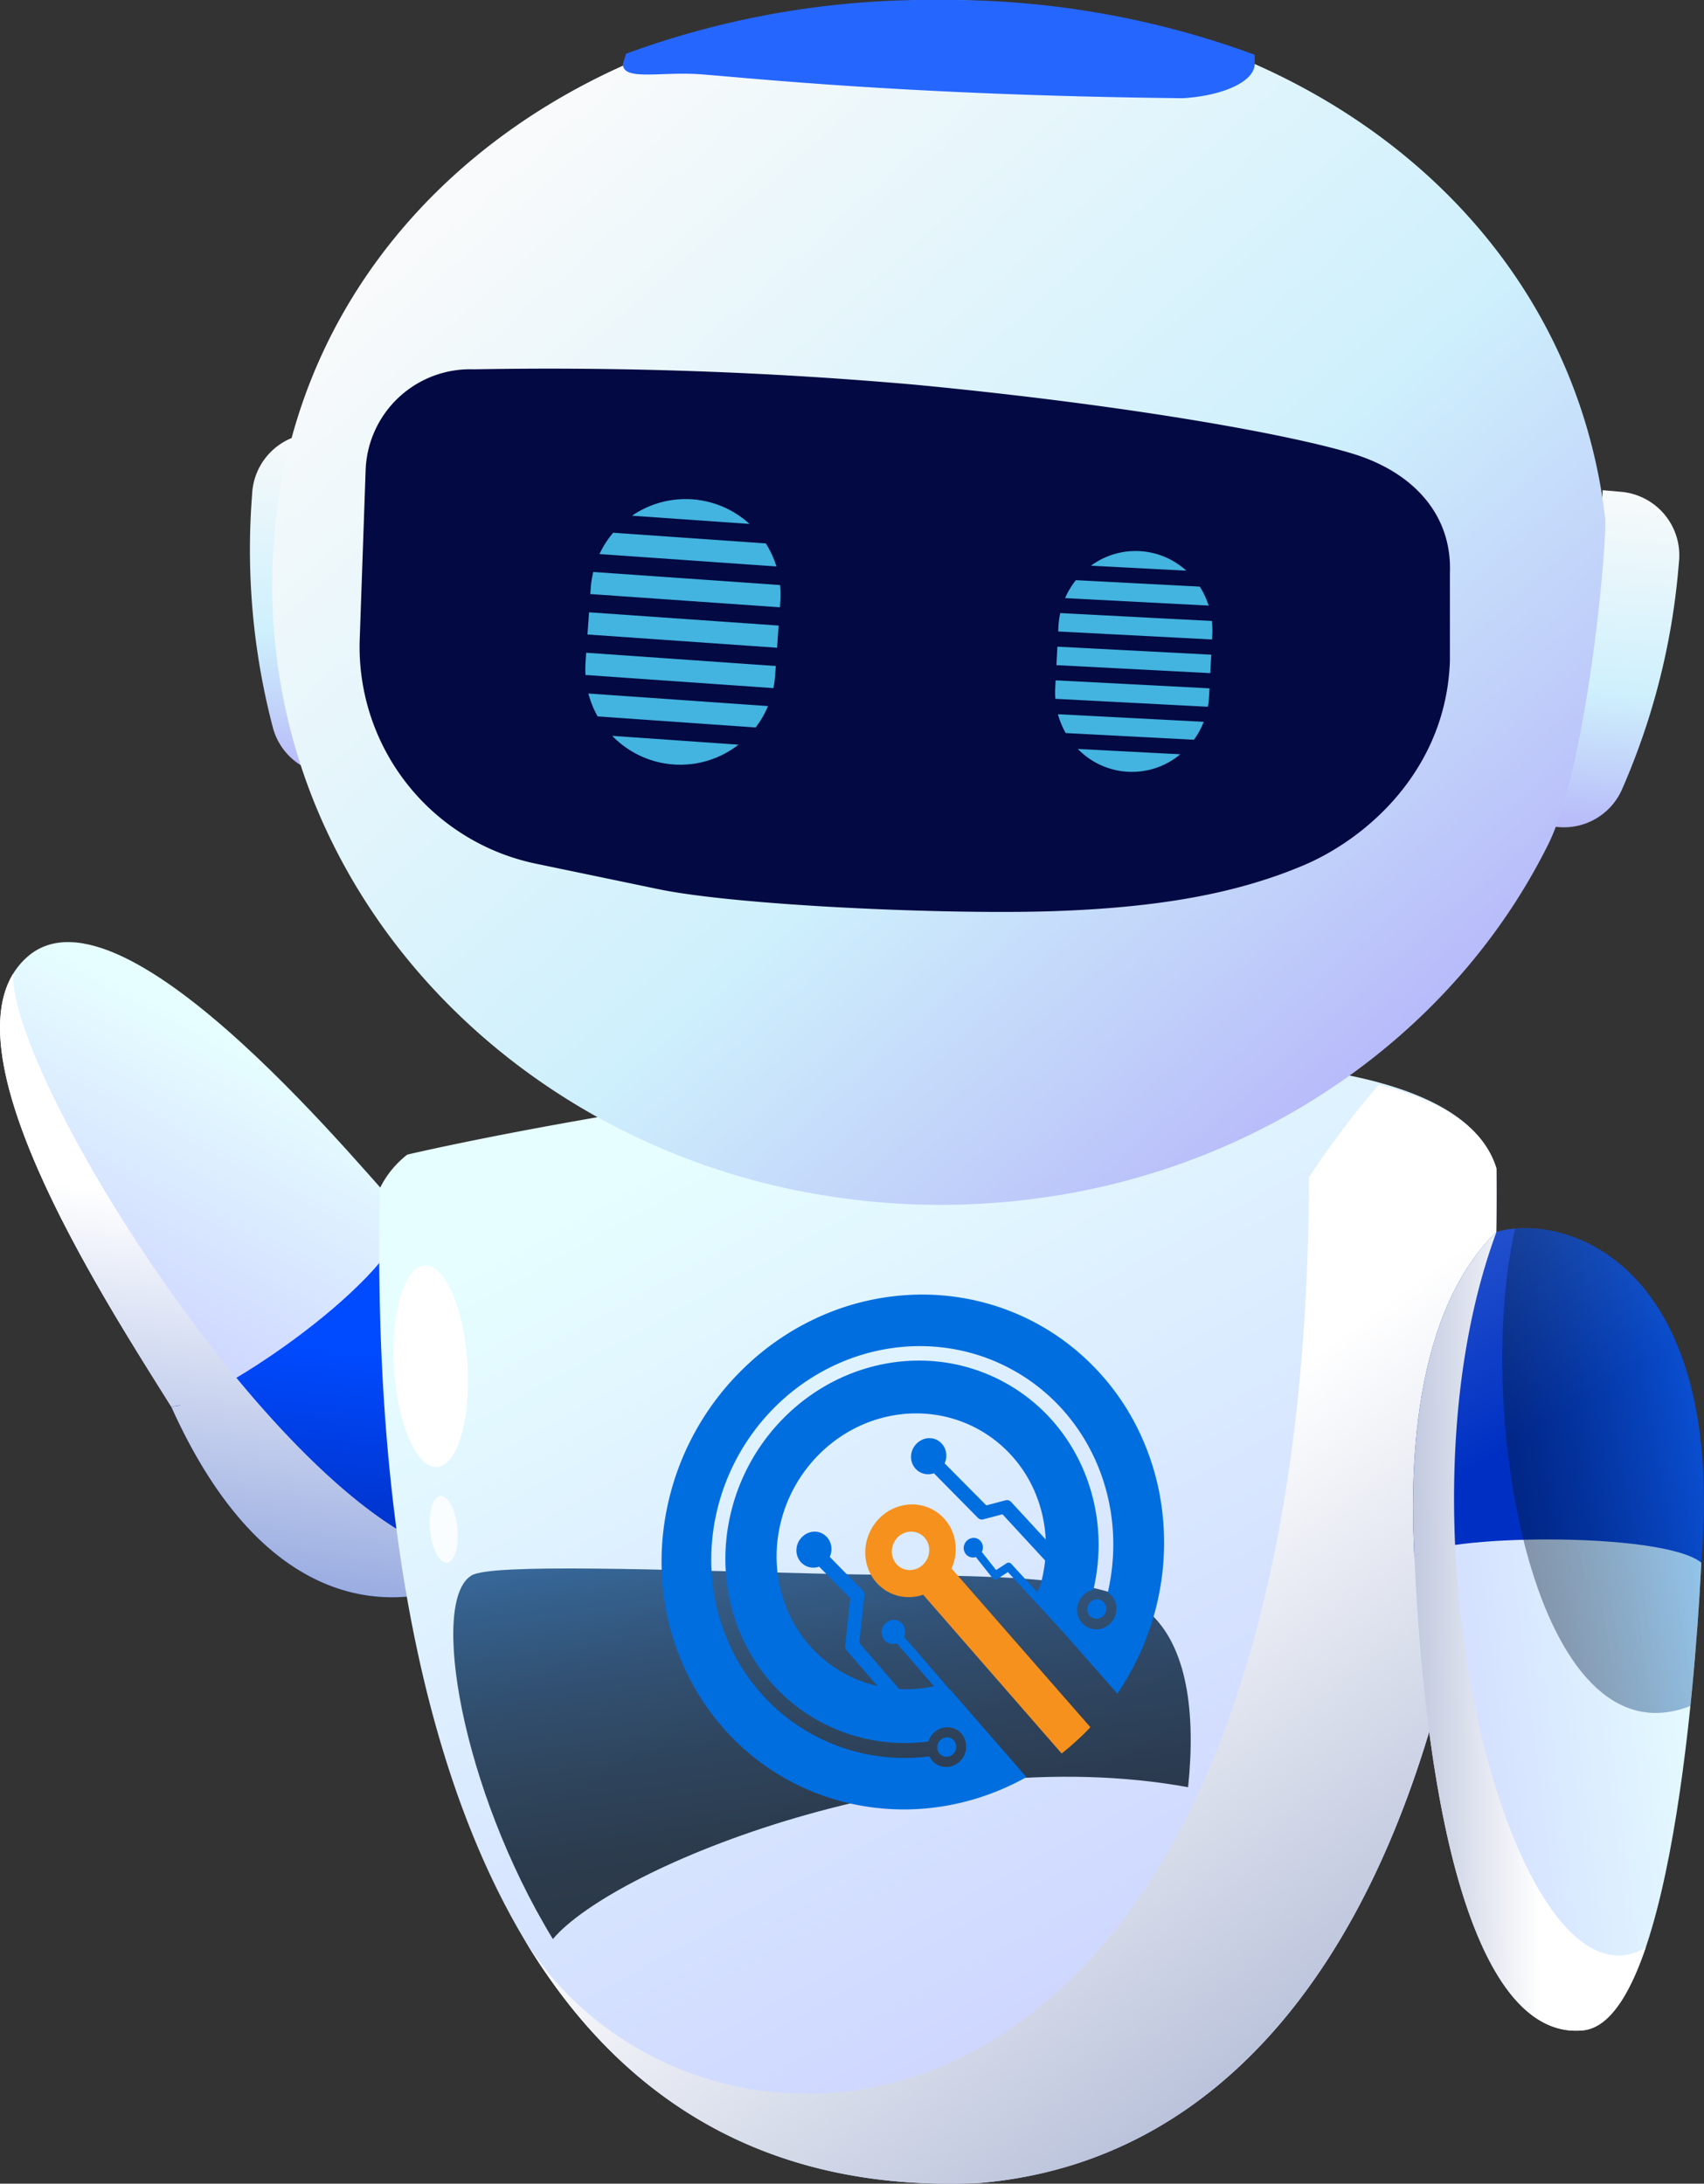
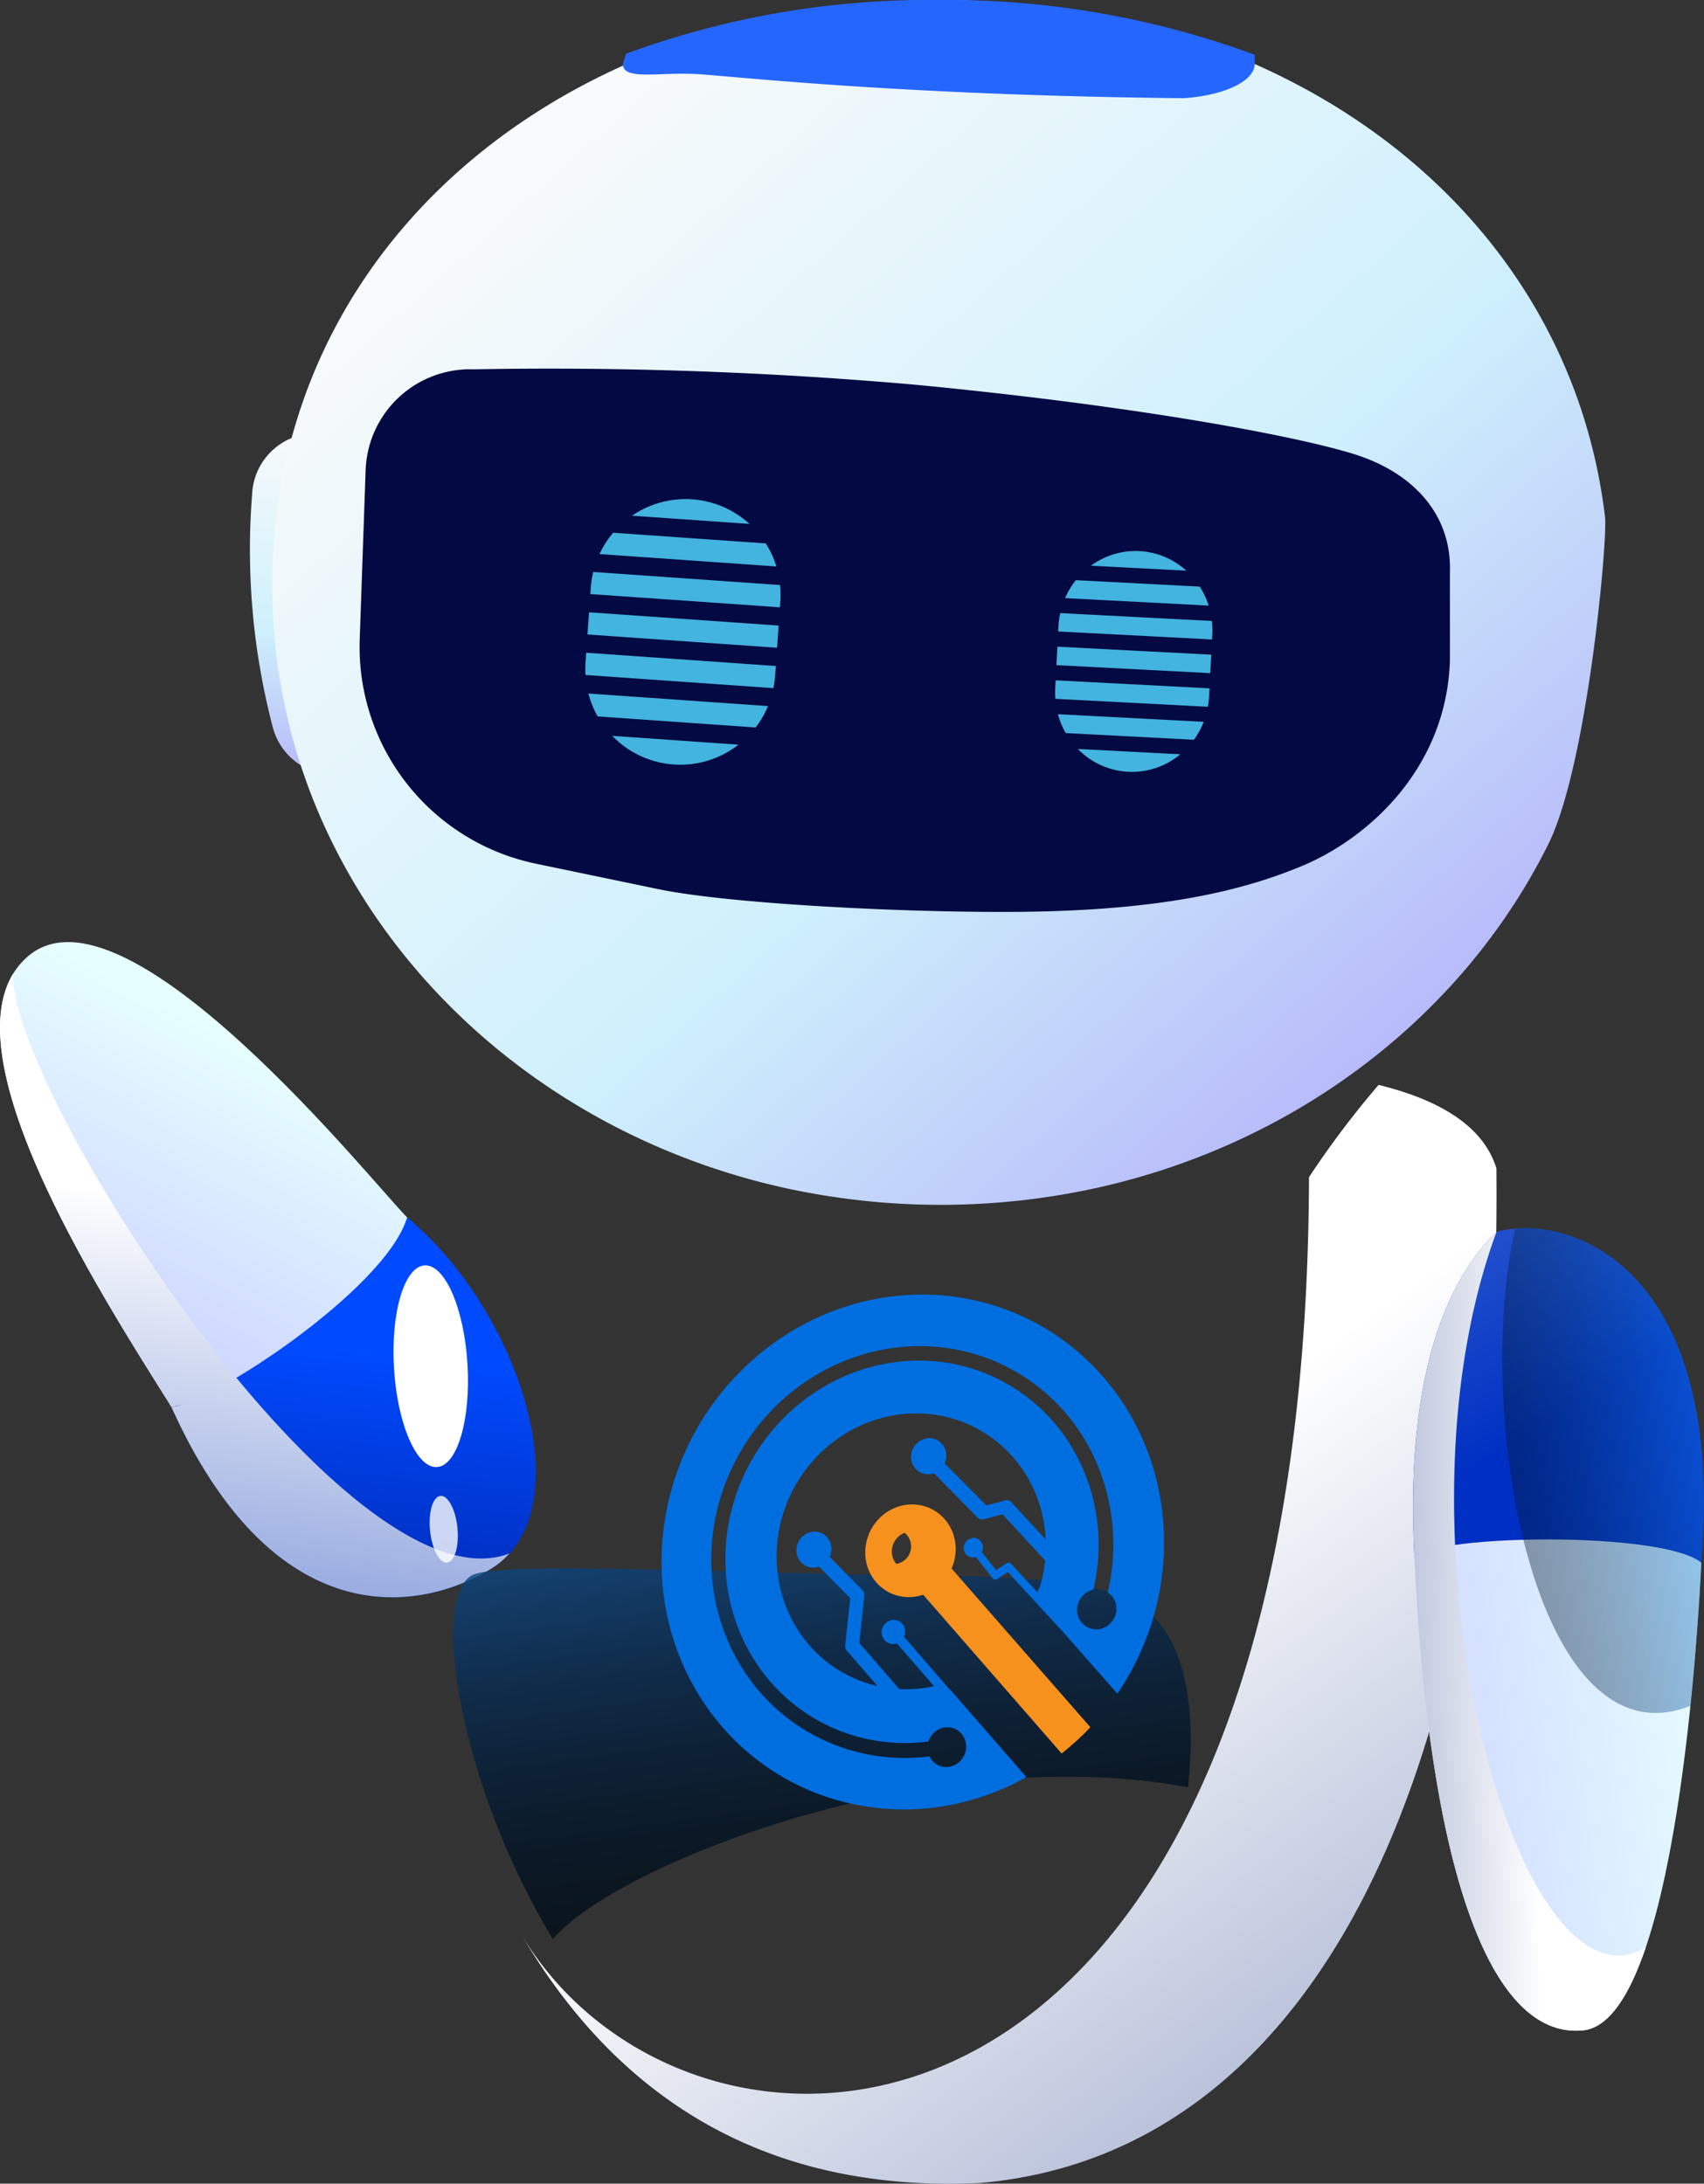
<svg xmlns="http://www.w3.org/2000/svg" xmlns:xlink="http://www.w3.org/1999/xlink" width="175.723" height="225.176" viewBox="0 0 175.723 225.176">
  <rect x="0" y="0" width="175.723" height="225.176" fill="#333333" stroke="none" />
  <defs>
    <linearGradient id="linear-gradient" x1="0.554" y1="0.283" x2="0.24" y2="0.963" gradientUnits="objectBoundingBox">
      <stop offset="0" stop-color="#e6feff" />
      <stop offset="1" stop-color="#c7caff" />
    </linearGradient>
    <linearGradient id="linear-gradient-2" x1="0.526" y1="0.327" x2="0.435" y2="1.282" gradientUnits="objectBoundingBox">
      <stop offset="0" stop-color="#004aff" />
      <stop offset="0.516" stop-color="#0030c3" />
      <stop offset="1" stop-color="#0030c3" />
    </linearGradient>
    <linearGradient id="linear-gradient-3" x1="0.517" y1="0.354" x2="0.416" y2="1.252" gradientUnits="objectBoundingBox">
      <stop offset="0" stop-color="#fff" />
      <stop offset="0.996" stop-color="#5d7bcf" />
      <stop offset="1" stop-color="#6d7fb3" />
    </linearGradient>
    <linearGradient id="linear-gradient-4" x1="0.389" y1="0.095" x2="0.847" y2="0.994" xlink:href="#linear-gradient" />
    <linearGradient id="linear-gradient-5" x1="0.227" y1="-0.589" x2="0.707" y2="1.156" gradientUnits="objectBoundingBox">
      <stop offset="0.042" stop-color="#197ce6" />
      <stop offset="0.088" stop-color="#1670d1" />
      <stop offset="0.214" stop-color="#10559f" />
      <stop offset="0.342" stop-color="#0b3e73" />
      <stop offset="0.471" stop-color="#072a50" />
      <stop offset="0.601" stop-color="#041c35" />
      <stop offset="0.731" stop-color="#011121" />
      <stop offset="0.864" stop-color="#000b15" />
      <stop offset="1" stop-color="#000912" />
    </linearGradient>
    <linearGradient id="linear-gradient-6" x1="0.503" y1="0.429" x2="1.058" y2="1.327" gradientUnits="objectBoundingBox">
      <stop offset="0" stop-color="#fff" />
      <stop offset="0.996" stop-color="#6d7fb3" />
    </linearGradient>
    <linearGradient id="linear-gradient-7" x1="1.063" y1="0.359" x2="-0.386" y2="0.712" xlink:href="#linear-gradient" />
    <linearGradient id="linear-gradient-8" x1="0.138" y1="0.072" x2="0.7" y2="1.118" gradientUnits="objectBoundingBox">
      <stop offset="0" stop-color="#2553cd" />
      <stop offset="0.516" stop-color="#0030c3" />
    </linearGradient>
    <linearGradient id="linear-gradient-9" x1="0.583" y1="0.498" x2="-0.523" y2="0.541" xlink:href="#linear-gradient-6" />
    <linearGradient id="linear-gradient-10" x1="1.006" y1="0.293" x2="0.04" y2="0.674" gradientUnits="objectBoundingBox">
      <stop offset="0.117" stop-color="#197ce6" />
      <stop offset="0.302" stop-color="#125dae" />
      <stop offset="0.544" stop-color="#0a396b" />
      <stop offset="0.747" stop-color="#041f3b" />
      <stop offset="0.901" stop-color="#010f1d" />
      <stop offset="0.988" stop-color="#000912" />
    </linearGradient>
    <linearGradient id="linear-gradient-11" x1="0.5" x2="0.5" y2="1" gradientUnits="objectBoundingBox">
      <stop offset="0" stop-color="#f8fafb" />
      <stop offset="0.592" stop-color="#cef0fc" />
      <stop offset="0.83" stop-color="#c1d1fa" />
      <stop offset="1" stop-color="#b7b9fa" />
    </linearGradient>
    <linearGradient id="linear-gradient-13" x1="0.16" y1="0.16" x2="0.859" y2="0.859" xlink:href="#linear-gradient-11" />
    <linearGradient id="linear-gradient-14" x1="-8.524" y1="-12.607" x2="-8.506" y2="-12.607" gradientUnits="objectBoundingBox">
      <stop offset="0" stop-color="#0018e3" />
      <stop offset="0.959" stop-color="#030942" />
      <stop offset="1" stop-color="#030942" />
    </linearGradient>
  </defs>
  <g id="组_86387" data-name="组 86387" transform="translate(-1583.953 -355)">
    <g id="组_85634" data-name="组 85634" transform="translate(14.999 -47.196)">
      <g id="组_85625" data-name="组 85625" transform="translate(1568.953 402.197)">
        <g id="组_85614" data-name="组 85614" transform="translate(0.001 97.14)">
          <g id="组_85613" data-name="组 85613" transform="translate(0 0)">
            <path id="路径_138969" data-name="路径 138969" d="M1244.064,521.9c-7.464-11.886-24.322-38.051-14.842-46.391,10.037-8.829,35.839,23.592,39.164,26.87s-6.247,16.042-6.247,16.042Z" transform="translate(-1226.4 -473.986)" fill="url(#linear-gradient)" />
            <path id="路径_138970" data-name="路径 138970" d="M1270.708,564.725c10.552,23.471,25.461,21.342,33.03,16.687,9.391-5.777,3.2-26.3-8.708-36.208C1292.842,552.667,1274.311,564.725,1270.708,564.725Z" transform="translate(-1253.045 -516.816)" fill="url(#linear-gradient-2)" />
            <path id="路径_138971" data-name="路径 138971" d="M1227.753,482.193c-5.951,9.782,9.311,33.49,16.312,44.637l1.056-.2a3.946,3.946,0,0,1-1.056.2c10.552,23.471,25.461,21.342,33.03,16.687a8.482,8.482,0,0,0,1.848-1.552C1262.366,548.356,1227.46,494.518,1227.753,482.193Z" transform="translate(-1226.405 -478.922)" fill="url(#linear-gradient-3)" style="mix-blend-mode: soft-light;isolation: isolate" />
-             <path id="路径_138972" data-name="路径 138972" d="M1324.58,517.68c-1.166,49.549,10.784,104.926,61.792,102.595,32.547-2.72,53.922-38.181,53.339-104.635-6.76-21.838-93.748-5.715-112.314-1.411A9.955,9.955,0,0,0,1324.58,517.68Z" transform="translate(-1285.396 -492.311)" fill="url(#linear-gradient-4)" />
            <path id="路径_139234" data-name="路径 139234" d="M1419.442,658.593c.8-7.617-.067-14.542-4.059-18.061-4.883-4.3-19.143-3.6-32.936-3.935-17.494-.425-34.753-1.076-36.871.146-4.375,2.523-1.09,22,8.36,37.51C1360.3,666.7,1392.56,653.685,1419.442,658.593Z" transform="translate(-1296.922 -571.444)" opacity="0.8" fill="url(#linear-gradient-5)" style="mix-blend-mode: screen;isolation: isolate" />
            <path id="路径_139235" data-name="路径 139235" d="M1408.678,624.165c32.548-2.72,53.922-38.181,53.339-104.635-1.333-4.306-5.761-7.032-12.15-8.6a95.734,95.734,0,0,0-7.176,9.515c-.289,105.857-63.376,107.525-81.1,78.3C1371.116,614.873,1386.052,625.2,1408.678,624.165Z" transform="translate(-1307.702 -496.2)" fill="url(#linear-gradient-6)" style="mix-blend-mode: color-burn;isolation: isolate" />
            <path id="路径_139236" data-name="路径 139236" d="M1592.315,622.523c1.458,31.721,7.676,49.791,17.391,48.82s11.922-42.651,12.193-48.237c-4.615-8.5-18.8-7.529-18.8-7.529Z" transform="translate(-1446.453 -559.119)" fill="url(#linear-gradient-7)" />
            <path id="路径_139237" data-name="路径 139237" d="M1592.1,581.889c-.291-5.975-1-24.337,8.464-33.518,6.984-2.04,23.743,3.061,21.12,34.1C1617.656,579.217,1594.435,579.557,1592.1,581.889Z" transform="translate(-1446.241 -518.483)" fill="url(#linear-gradient-8)" />
            <path id="路径_139238" data-name="路径 139238" d="M1615.954,622.762c-13.173,7.841-27.049-42.234-15.387-73.8-9.461,9.181-8.755,27.543-8.464,33.518a2.018,2.018,0,0,1,.527-.34l-.527.34c1.457,31.721,7.676,49.791,17.391,48.819,2.69-.269,4.8-3.661,6.46-8.541Z" transform="translate(-1446.241 -519.078)" fill="url(#linear-gradient-9)" style="mix-blend-mode: color-burn;isolation: isolate" />
            <path id="路径_139239" data-name="路径 139239" d="M1616.38,548.024c-4.352,19.1,2.032,55.524,18.066,49.234.728-7.043,1.034-12.921,1.125-14.784C1637.976,554.014,1624.089,547.361,1616.38,548.024Z" transform="translate(-1460.128 -518.486)" opacity="0.4" fill="url(#linear-gradient-10)" style="mix-blend-mode: screen;isolation: isolate" />
            <ellipse id="椭圆_7591" data-name="椭圆 7591" cx="3.796" cy="10.419" rx="3.796" ry="10.419" transform="matrix(0.998, -0.061, 0.061, 0.998, 39.997, 33.575)" fill="#fff" style="mix-blend-mode: screen;isolation: isolate" />
            <ellipse id="椭圆_7593" data-name="椭圆 7593" cx="1.419" cy="3.453" rx="1.419" ry="3.453" transform="translate(44.005 57.252) rotate(-5.717)" fill="#fff" opacity="0.8" style="mix-blend-mode: screen;isolation: isolate" />
          </g>
        </g>
-         <path id="路径_141549" data-name="路径 141549" d="M6.778,0A6.573,6.573,0,0,1,13.36,6.446v.93A72.233,72.233,0,0,1,9.535,30.608a6.548,6.548,0,0,1-6.21,4.4H0C1.716,26.3,4.872,17.241,4.872,7.376A66.864,66.864,0,0,0,4.872,0Z" transform="matrix(0.996, 0.087, -0.087, 0.996, 160.417, 50.124)" fill="url(#linear-gradient-11)" />
        <path id="路径_141551" data-name="路径 141551" d="M6.583,0A6.574,6.574,0,0,0,0,6.446v.93A72.229,72.229,0,0,0,3.826,30.608a6.547,6.547,0,0,0,6.209,4.4h2.183A65.853,65.853,0,0,1,6.193,7.376,66.348,66.348,0,0,1,6.6,0Z" transform="matrix(0.998, 0.07, -0.07, 0.998, 26.471, 44.234)" fill="url(#linear-gradient-11)" />
        <path id="路径_141554" data-name="路径 141554" d="M280.617,154.087c-3.821-31.9-33.039-53.3-68.51-53.3s-64.69,21.4-68.51,53.3a59.722,59.722,0,0,0,5.847,33.741c8.7,17.514,25.7,30.756,46.352,35.4a75.033,75.033,0,0,0,32.62,0c20.659-4.648,37.654-17.89,46.354-35.4C278.8,179.723,280.9,156.419,280.617,154.087Z" transform="translate(-115.099 -100.784)" fill="url(#linear-gradient-13)" />
        <path id="路径_141561" data-name="路径 141561" d="M499.091,113.369a90.571,90.571,0,0,0-32.256,5.542l-.32,1.054c0,1.762,3.787.795,7.795,1.052s21.04,2.183,49.975,2.479c4.248-.271,7.381-1.769,7.381-3.531v-.95a91.648,91.648,0,0,0-32.575-5.646" transform="translate(-402.278 -113.37)" fill="#2566ff" />
        <path id="路径_141742" data-name="路径 141742" d="M39.892.439c-11,.761-18.857,2.529-25.47,5.586S0,16.52,0,27.632l.319,9.142c0,5.952,4.133,10.172,10.374,11.861S33.3,52.8,56.042,54.185a430.193,430.193,0,0,0,45.611,0,10.78,10.78,0,0,0,10.781-10.777V25.965a22.83,22.83,0,0,0-18.958-22.5L80.768,1.282C72.587-.125,50.89-.323,39.892.439Z" transform="translate(148.557 95.783) rotate(-178)" fill="url(#linear-gradient-14)" />
        <path id="路径_141743" data-name="路径 141743" d="M2.652,2.082h10.58a7.762,7.762,0,0,0-10.58,0ZM1.324,3.651a8.184,8.184,0,0,0-.908,1.9h15.05a8.287,8.287,0,0,0-.9-1.9ZM.071,7.12A9,9,0,0,0,0,8.14v.886H15.885V8.14a8.417,8.417,0,0,0-.071-1.02ZM0,10.593V12.5H15.885V10.593Zm0,3.475v.566a8.082,8.082,0,0,0,.12,1.34H15.768a8.711,8.711,0,0,0,.117-1.34v-.566ZM.53,17.54a8.231,8.231,0,0,0,1.019,1.906H14.336a8.121,8.121,0,0,0,1.016-1.906Zm2.489,3.475a7.761,7.761,0,0,0,9.846,0Z" transform="matrix(-0.999, -0.052, 0.052, -0.999, 124.261, 79.995)" fill="#43b3df" />
        <path id="路径_141744" data-name="路径 141744" d="M3.273,2.5H16.327a9.757,9.757,0,0,0-13.055,0ZM1.633,4.393a9.743,9.743,0,0,0-1.12,2.29H19.084a9.864,9.864,0,0,0-1.117-2.29ZM.087,8.567A10.57,10.57,0,0,0,0,9.795v1.066H19.6V9.795a9.88,9.88,0,0,0-.087-1.227ZM0,12.746v2.294H19.6V12.746Zm0,4.181v.681a9.49,9.49,0,0,0,.148,1.613H19.456a10.228,10.228,0,0,0,.144-1.613v-.681Zm.654,4.178A9.826,9.826,0,0,0,1.911,23.4H17.689a9.694,9.694,0,0,0,1.254-2.294Zm3.072,4.181a9.766,9.766,0,0,0,12.149,0Z" transform="translate(79.248 79.509) rotate(-176)" fill="#43b3df" />
      </g>
    </g>
    <g id="组_85852" data-name="组 85852" transform="translate(1651.126 488.264)">
      <path id="路径_141928" data-name="路径 141928" d="M25.789,53.315a25.027,25.027,0,0,1-5.934-.766A24.533,24.533,0,0,1,9.4,46.946a24.954,24.954,0,0,1-4.036-4.7,25.742,25.742,0,0,1-3.7-8.749,27.05,27.05,0,0,1-.376-9.327A27.877,27.877,0,0,1,9.948,7.418,27.067,27.067,0,0,1,18.05,2.2,25.953,25.953,0,0,1,27.064.244,24.939,24.939,0,0,1,36.092,1.6a24.49,24.49,0,0,1,8.121,4.728,24.994,24.994,0,0,1,5.825,7.5,26.2,26.2,0,0,1,2.669,8.985,27.366,27.366,0,0,1-.622,9.511,27.908,27.908,0,0,1-4.031,9.055l-5.622-6.384-.014-.013-.014-.014-.013-.014-.013-.015-5.612-6.093-1.027.661a.468.468,0,0,1-.144.087.353.353,0,0,1-.148.022.34.34,0,0,1-.141-.043.43.43,0,0,1-.124-.106l-1.719-2.171a.99.99,0,0,1-.285.044.968.968,0,0,1-.279-.038.94.94,0,0,1-.468-.31.988.988,0,0,1-.184-.35,1,1,0,0,1-.034-.382,1.038,1.038,0,0,1,.112-.372,1.077,1.077,0,0,1,.253-.319,1.044,1.044,0,0,1,.349-.2.963.963,0,0,1,.375-.049.928.928,0,0,1,.36.1.967.967,0,0,1,.45.5,1.009,1.009,0,0,1,.068.279,1.052,1.052,0,0,1-.012.289,1.065,1.065,0,0,1-.092.281l1.471,1.866,1.027-.661a.41.41,0,0,1,.28-.1.369.369,0,0,1,.277.139l2.675,2.918.07-.161c.022-.05.043-.1.062-.137s.036-.073.051-.1a.124.124,0,0,1,.037-.045q.108-.354.2-.709t.161-.711q.072-.356.125-.712t.09-.711l-4.395-4.761-2.081.549a.9.9,0,0,1-.145-.016.612.612,0,0,1-.128-.04.575.575,0,0,1-.117-.069.753.753,0,0,1-.11-.1l-4.489-4.554a1.83,1.83,0,0,1-.521.1A1.783,1.783,0,0,1,28.1,18.7a1.733,1.733,0,0,1-.476-.2,1.712,1.712,0,0,1-.4-.338,1.8,1.8,0,0,1-.359-.629,1.833,1.833,0,0,1-.085-.7,1.91,1.91,0,0,1,.183-.69,1.994,1.994,0,0,1,.446-.6,1.938,1.938,0,0,1,.63-.393,1.781,1.781,0,0,1,.687-.116,1.7,1.7,0,0,1,.668.159,1.764,1.764,0,0,1,.858.879,1.841,1.841,0,0,1,.142.506,1.926,1.926,0,0,1,0,.531,1.961,1.961,0,0,1-.153.522l4.3,4.335,2.081-.55a.9.9,0,0,1,.145.016.614.614,0,0,1,.129.04.575.575,0,0,1,.117.069.753.753,0,0,1,.11.1l3.542,3.84a14.263,14.263,0,0,0-.537-3.262,13.86,13.86,0,0,0-1.26-3.006A13.42,13.42,0,0,0,36.929,16.6a13.192,13.192,0,0,0-6.706-3.8,13.469,13.469,0,0,0-4.395-.237,14,14,0,0,0-4.292,1.187,14.544,14.544,0,0,0-3.842,2.569,14.957,14.957,0,0,0-4.472,7.922,14.637,14.637,0,0,0-.23,4.509A14.042,14.042,0,0,0,14.2,33.153a13.584,13.584,0,0,0,1.622,2.669,13.189,13.189,0,0,0,7.487,4.764l-3.158-3.647a.766.766,0,0,1-.088-.123.6.6,0,0,1-.054-.127.658.658,0,0,1-.025-.135.977.977,0,0,1,0-.149l.524-4.872L17.3,28.285a1.809,1.809,0,0,1-.518.1,1.763,1.763,0,0,1-.512-.052A1.708,1.708,0,0,1,15.4,27.8a1.8,1.8,0,0,1-.356-.63,1.842,1.842,0,0,1-.083-.7,1.916,1.916,0,0,1,.183-.689,1.989,1.989,0,0,1,.444-.6,1.921,1.921,0,0,1,.627-.391,1.759,1.759,0,0,1,.683-.114,1.688,1.688,0,0,1,.664.161,1.762,1.762,0,0,1,.851.881,1.85,1.85,0,0,1,.14.507,1.936,1.936,0,0,1-.005.531,1.967,1.967,0,0,1-.153.521l3.4,3.465a.76.76,0,0,1,.088.123.6.6,0,0,1,.054.126.657.657,0,0,1,.025.135.976.976,0,0,1,0,.149l-.523,4.874,4.082,4.71.009.011.009.011.009.011.009.011q.423.023.85.018t.858-.036q.431-.032.864-.091T29,40.644l.146-.032L25.315,36.19a1.213,1.213,0,0,1-.347.066,1.185,1.185,0,0,1-.343-.036,1.152,1.152,0,0,1-.585-.361,1.215,1.215,0,0,1-.239-.423,1.234,1.234,0,0,1-.057-.468,1.278,1.278,0,0,1,.122-.461,1.324,1.324,0,0,1,.3-.4,1.281,1.281,0,0,1,.42-.261,1.179,1.179,0,0,1,.458-.075,1.136,1.136,0,0,1,.445.109,1.188,1.188,0,0,1,.571.592,1.242,1.242,0,0,1,.094.339,1.3,1.3,0,0,1,0,.356,1.311,1.311,0,0,1-.1.348l4.724,5.456.059.017,7.842,9a26.886,26.886,0,0,1-3.143,1.494,26.157,26.157,0,0,1-3.221,1.046,25.682,25.682,0,0,1-3.26.609,25.365,25.365,0,0,1-3.259.181h0Zm3.159-5.037a1.908,1.908,0,0,0,1.11.638,1.943,1.943,0,0,0,.644.008,2.008,2.008,0,0,0,.635-.212,2.085,2.085,0,0,0,.539-.411,2.147,2.147,0,0,0,.566-1.189,2.094,2.094,0,0,0-.021-.678,2.018,2.018,0,0,0-.235-.627,1.95,1.95,0,0,0-.412-.5,1.907,1.907,0,0,0-1.193-.463,1.967,1.967,0,0,0-.657.093,2.048,2.048,0,0,0-.584.3,2.116,2.116,0,0,0-.467.47,2.142,2.142,0,0,0-.307.61,18.667,18.667,0,0,1-6.116-.217,18.285,18.285,0,0,1-10.1-5.862,18.779,18.779,0,0,1-3.218-5.173A19.552,19.552,0,0,1,7.692,29.07,20.337,20.337,0,0,1,8.134,23,20.741,20.741,0,0,1,14.25,12.369a20.271,20.271,0,0,1,4.245-3.031,19.643,19.643,0,0,1,4.717-1.787,19,19,0,0,1,4.931-.508,18.278,18.278,0,0,1,4.885.809q.494.153.975.331t.949.382q.469.2.926.434t.9.488a18.287,18.287,0,0,1,4.681,3.859,18.822,18.822,0,0,1,3.153,5.1,19.583,19.583,0,0,1,1.437,5.912,20.3,20.3,0,0,1-.466,6.3,2.064,2.064,0,0,0-.634.248,2.133,2.133,0,0,0-.514.43,2.163,2.163,0,0,0-.358.571,2.141,2.141,0,0,0-.166.669,2.083,2.083,0,0,0,.056.681,2.014,2.014,0,0,0,.263.6,1.957,1.957,0,0,0,.441.48,1.934,1.934,0,0,0,.589.312,1.961,1.961,0,0,0,.663.1,2.028,2.028,0,0,0,.648-.126,2.1,2.1,0,0,0,.581-.329,2.162,2.162,0,0,0,.74-1.147,2.123,2.123,0,0,0,.062-.668,2.056,2.056,0,0,0-.149-.646,1.981,1.981,0,0,0-.357-.57q-.042-.047-.088-.09t-.093-.084q-.048-.04-.1-.077t-.1-.07a21.855,21.855,0,0,0,.489-6.783A21.086,21.086,0,0,0,46,17.79a20.268,20.268,0,0,0-3.4-5.48A19.694,19.694,0,0,0,31.445,5.9a20.162,20.162,0,0,0-6.392-.185,20.946,20.946,0,0,0-6.2,1.819A21.733,21.733,0,0,0,13.3,11.287a22.338,22.338,0,0,0-6.58,11.431,21.905,21.905,0,0,0-.48,6.534A21.061,21.061,0,0,0,7.788,35.7a20.228,20.228,0,0,0,3.454,5.572A19.694,19.694,0,0,0,22.1,47.6a20.1,20.1,0,0,0,6.583.249q.027.058.057.113t.064.109q.034.053.071.1T28.948,48.278Z" transform="translate(0 0)" fill="#006edf" />
-       <path id="路径_12779" data-name="路径 12779" d="M25.117,24.941,10.809,8.578a4.99,4.99,0,0,0,.408-1.6A4.844,4.844,0,0,0,11.09,5.4a4.639,4.639,0,0,0-.629-1.432,4.462,4.462,0,0,0-1.1-1.147,4.411,4.411,0,0,0-1.422-.686A4.508,4.508,0,0,0,6.4,1.985a4.689,4.689,0,0,0-1.52.378,4.879,4.879,0,0,0-1.365.894A5.023,5.023,0,0,0,1.982,6.072a4.9,4.9,0,0,0-.02,1.589,4.682,4.682,0,0,0,.511,1.526,4.5,4.5,0,0,0,.99,1.242,4.422,4.422,0,0,0,1.315.8,4.47,4.47,0,0,0,1.514.3,4.621,4.621,0,0,0,1.587-.245L22.159,27.657q.195-.155.387-.313t.384-.321q.191-.163.38-.33t.377-.339q.187-.172.372-.344t.365-.347q.18-.175.354-.355T25.117,24.941Zm-20-16.833a1.893,1.893,0,0,1-.377-.67,2,2,0,0,1-.088-.749A2.076,2.076,0,0,1,5.31,5.31,2.013,2.013,0,0,1,5.978,4.9a1.924,1.924,0,0,1,.735-.119,1.85,1.85,0,0,1,.715.17,1.83,1.83,0,0,1,.607.457,1.892,1.892,0,0,1,.378.67,2,2,0,0,1,.089.75,2.076,2.076,0,0,1-.664,1.38,2.013,2.013,0,0,1-.669.412,1.924,1.924,0,0,1-.736.119,1.85,1.85,0,0,1-.715-.171A1.83,1.83,0,0,1,5.113,8.108Z" transform="translate(20.148 19.895)" fill="#f6911e" />
-       <path id="路径_12780" data-name="路径 12780" d="M16.2.685a1.045,1.045,0,0,0-.3.5,1.03,1.03,0,0,0-.034.29,1,1,0,0,0,.051.291.968.968,0,0,0,.133.26.942.942,0,0,0,.733.391.973.973,0,0,0,.291-.034,1.007,1.007,0,0,0,.266-.116,1.034,1.034,0,0,0,.224-.188,1.047,1.047,0,0,0,.255-.536,1.021,1.021,0,0,0,0-.291.99.99,0,0,0-.079-.277.959.959,0,0,0-.158-.244.937.937,0,0,0-.31-.23.948.948,0,0,0-.363-.085.98.98,0,0,0-.372.06A1.017,1.017,0,0,0,16.2.685ZM2.111,14.969a.93.93,0,0,0-.667-.322.965.965,0,0,0-.371.058,1,1,0,0,0-.337.206,1.042,1.042,0,0,0-.334.695,1.016,1.016,0,0,0,.045.379.967.967,0,0,0,.19.34.93.93,0,0,0,.667.323.965.965,0,0,0,.371-.058,1,1,0,0,0,.337-.206,1.042,1.042,0,0,0,.334-.7,1.016,1.016,0,0,0-.045-.38A.967.967,0,0,0,2.111,14.969Z" transform="translate(29.085 31.239)" fill="#006edf" />
+       <path id="路径_12779" data-name="路径 12779" d="M25.117,24.941,10.809,8.578a4.99,4.99,0,0,0,.408-1.6A4.844,4.844,0,0,0,11.09,5.4a4.639,4.639,0,0,0-.629-1.432,4.462,4.462,0,0,0-1.1-1.147,4.411,4.411,0,0,0-1.422-.686A4.508,4.508,0,0,0,6.4,1.985a4.689,4.689,0,0,0-1.52.378,4.879,4.879,0,0,0-1.365.894A5.023,5.023,0,0,0,1.982,6.072a4.9,4.9,0,0,0-.02,1.589,4.682,4.682,0,0,0,.511,1.526,4.5,4.5,0,0,0,.99,1.242,4.422,4.422,0,0,0,1.315.8,4.47,4.47,0,0,0,1.514.3,4.621,4.621,0,0,0,1.587-.245L22.159,27.657q.195-.155.387-.313t.384-.321q.191-.163.38-.33t.377-.339q.187-.172.372-.344t.365-.347q.18-.175.354-.355T25.117,24.941Zm-20-16.833a1.893,1.893,0,0,1-.377-.67,2,2,0,0,1-.088-.749A2.076,2.076,0,0,1,5.31,5.31,2.013,2.013,0,0,1,5.978,4.9A1.83,1.83,0,0,1,5.113,8.108Z" transform="translate(20.148 19.895)" fill="#f6911e" />
    </g>
  </g>
</svg>